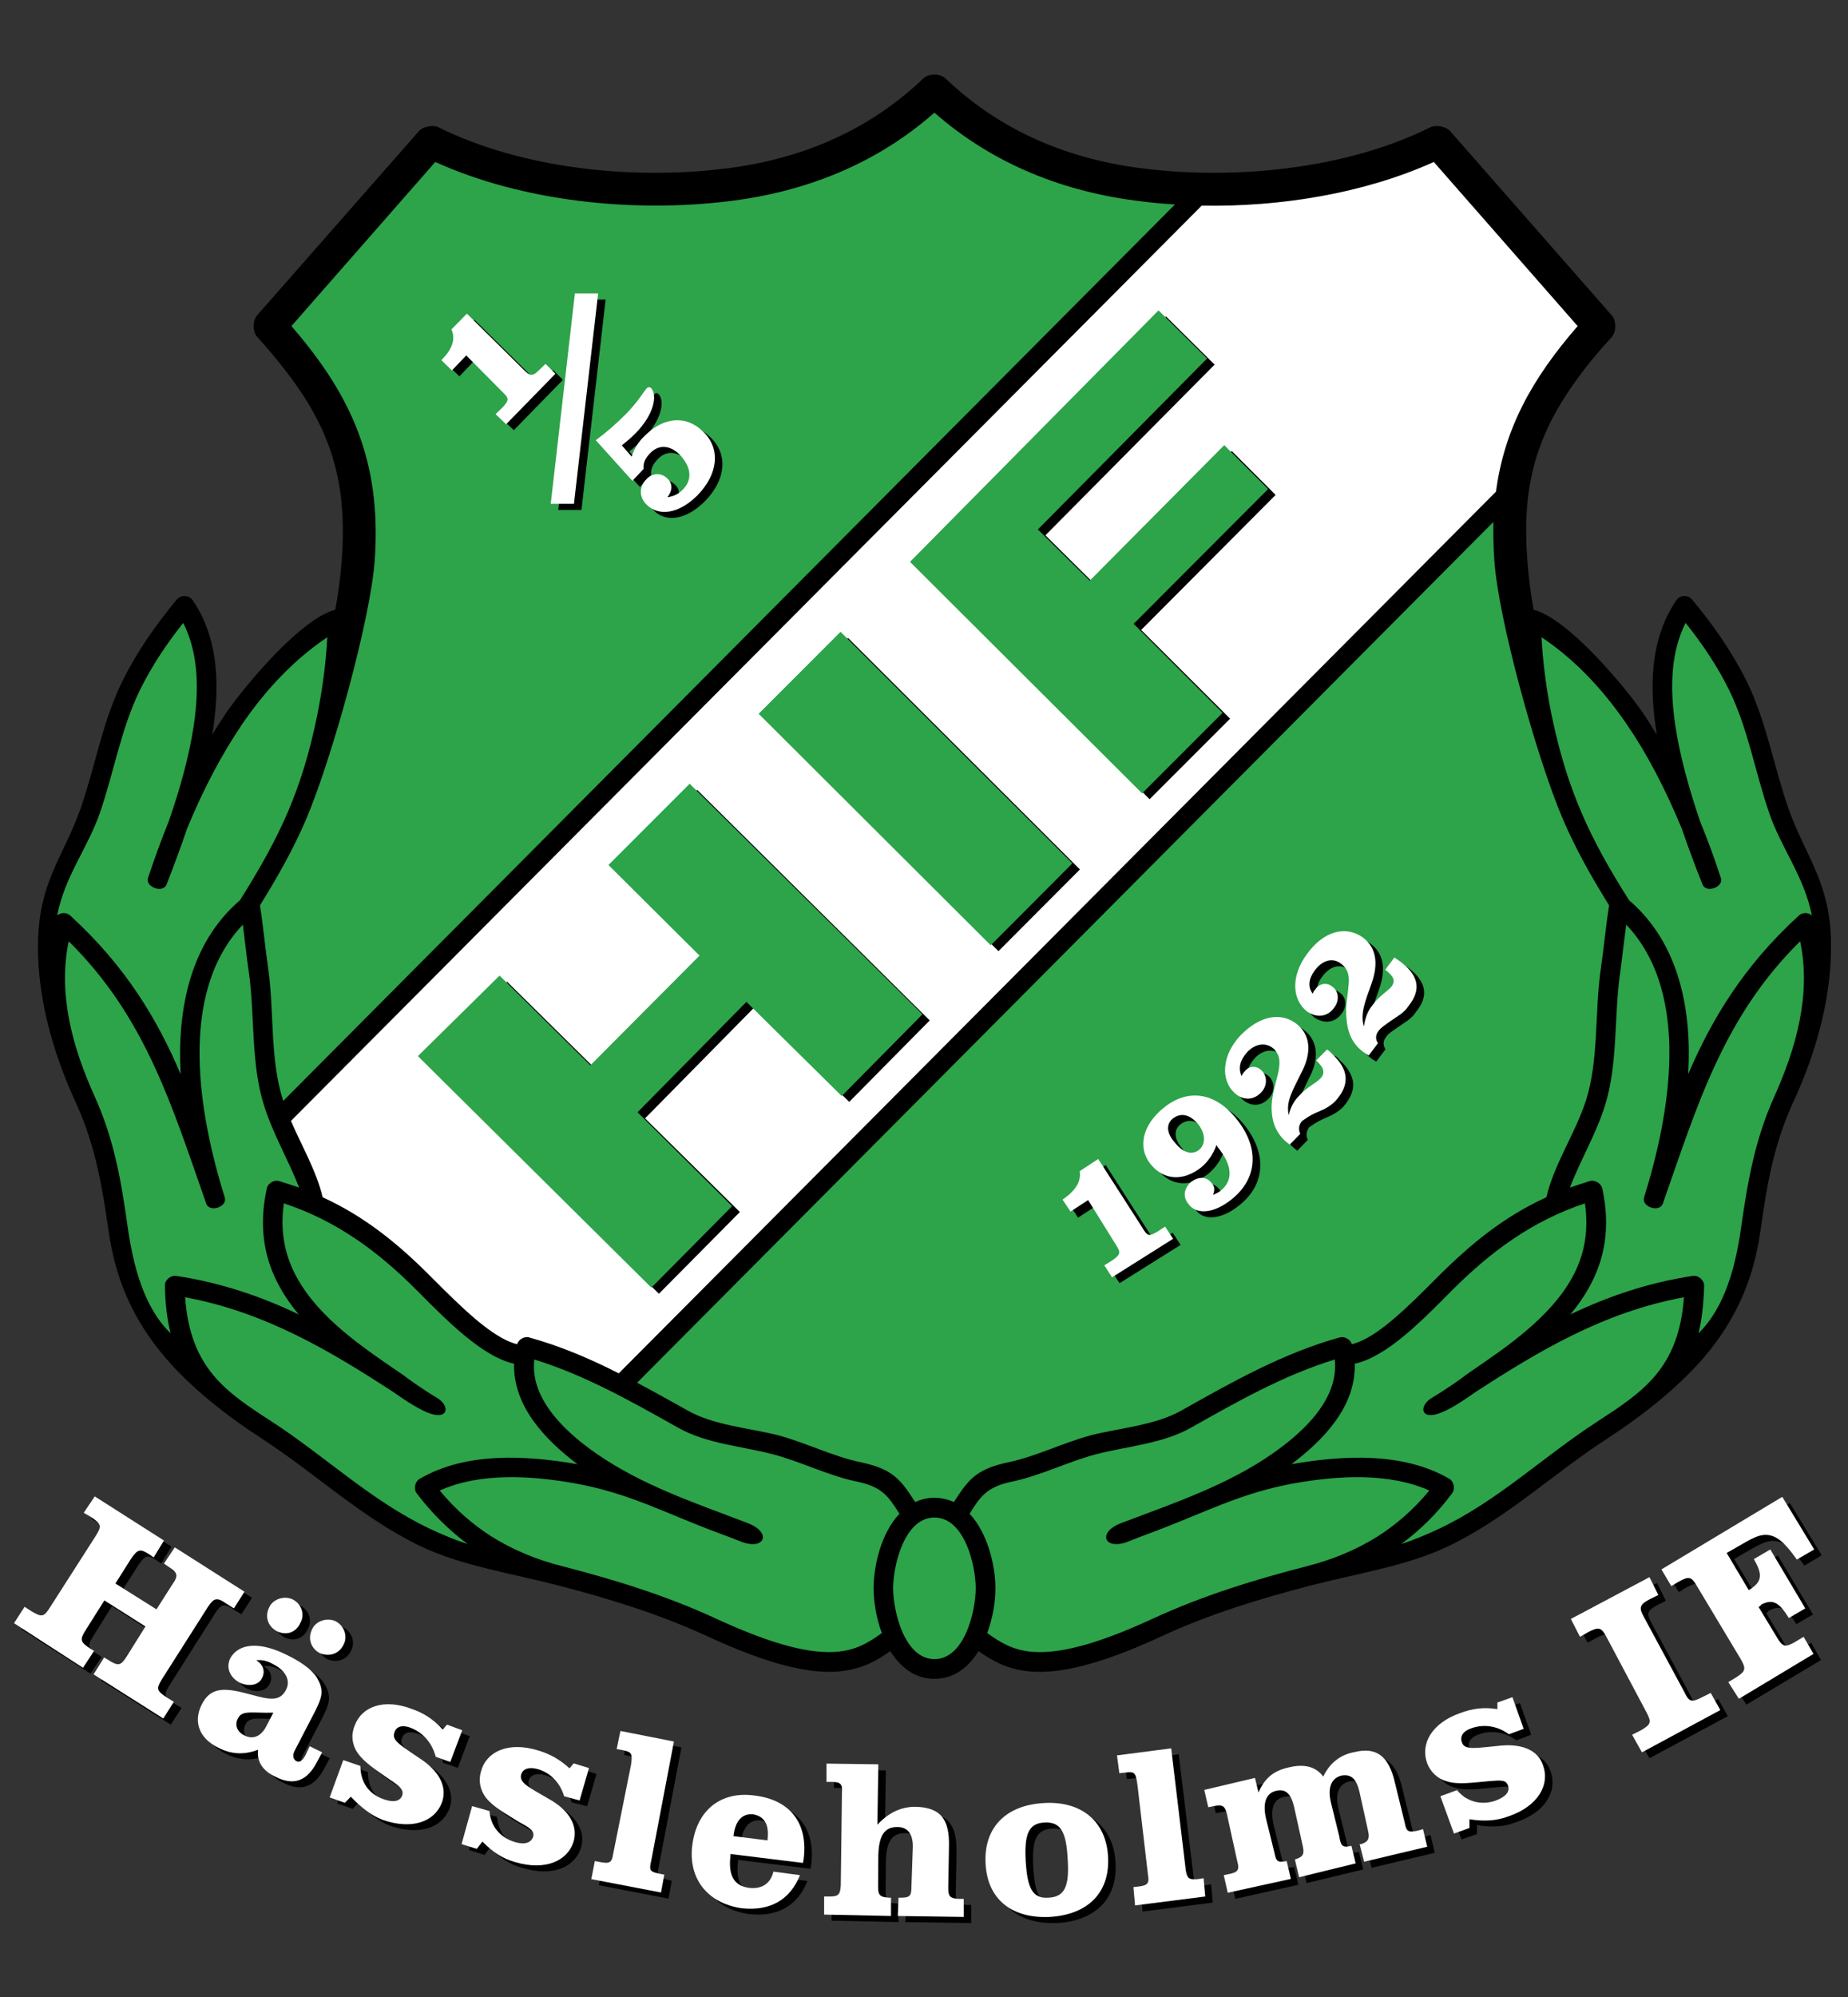
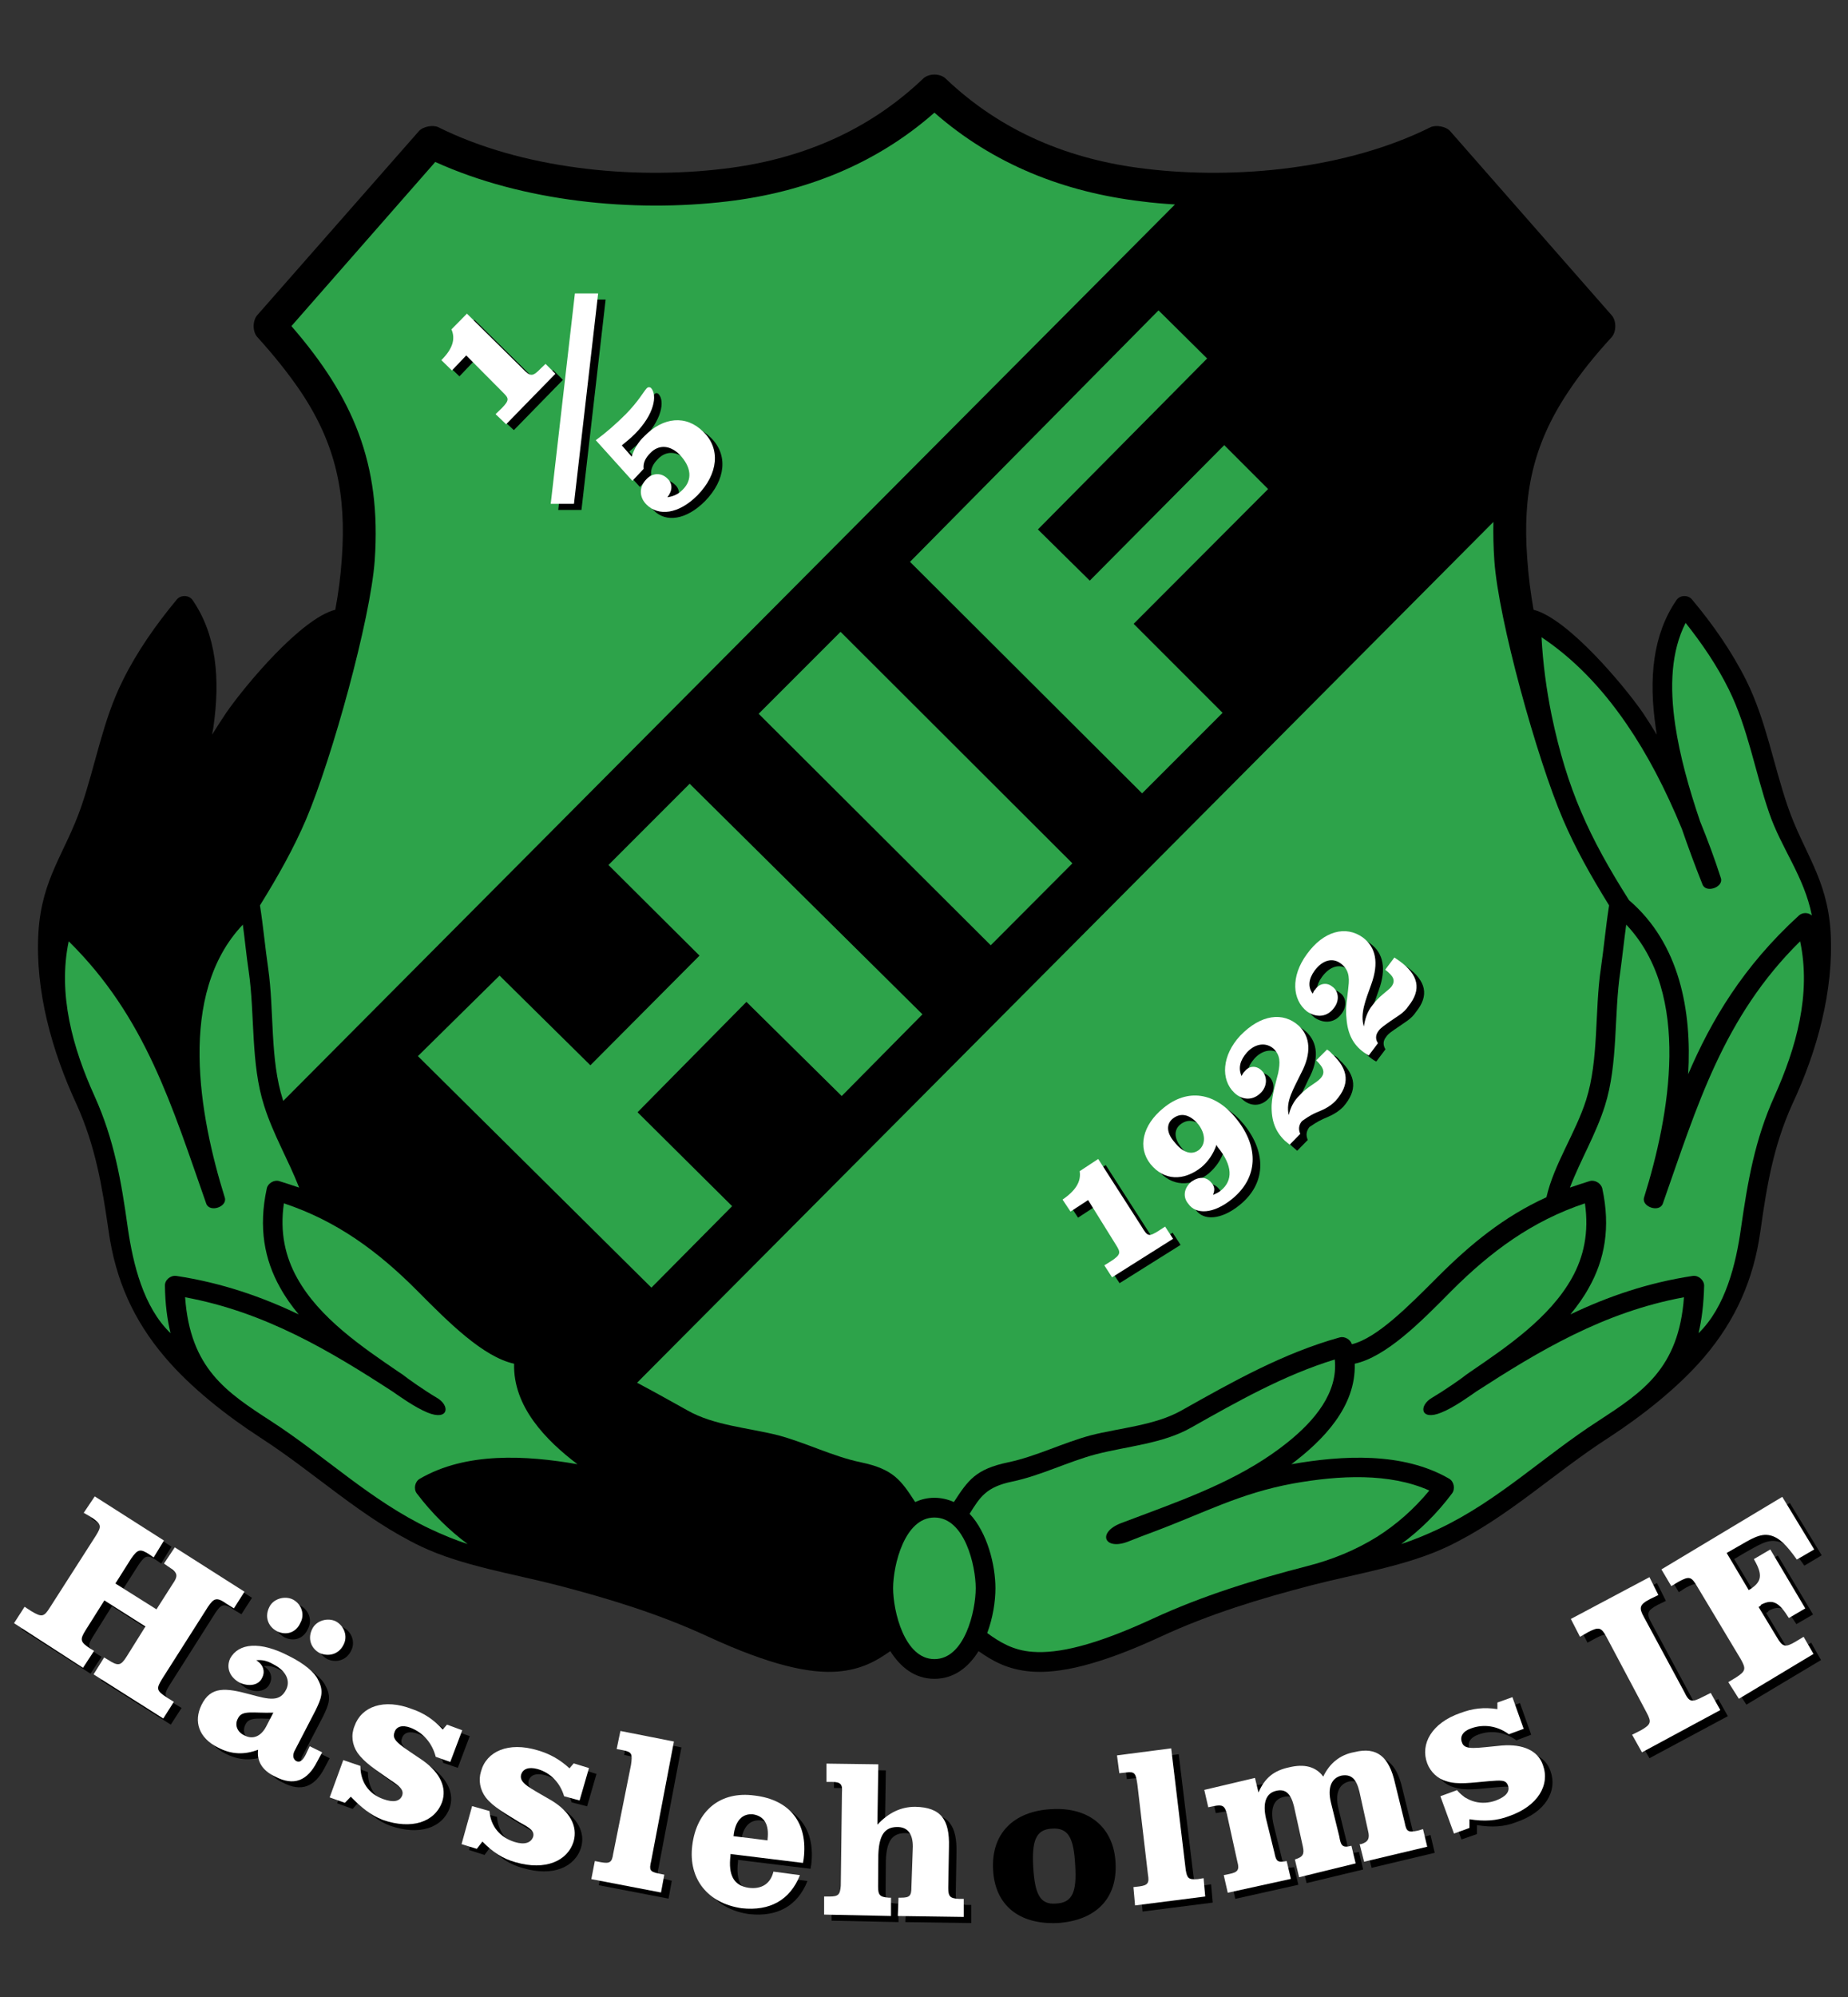
<svg xmlns="http://www.w3.org/2000/svg" version="1.1" id="Layer_1" x="0px" y="0px" width="500px" height="540px" viewBox="0 0 500 540" enable-background="new 0 0 500 540" xml:space="preserve">
  <rect x="0" y="0" width="500" height="540" fill="#333333" stroke="none" />
  <path d="M264.754,446.474c3.81,2.668,7.874,5.017,14.287,5.525c7.555,0.57,18.158-1.651,35.048-9.461  c13.143-6.096,26.922-10.285,40.89-13.906c12.063-3.11,25.651-5.206,36.637-10.411c16.254-7.748,28.697-19.875,43.619-29.462  c8.953-5.841,18.795-13.524,25.843-21.778c8.444-9.905,13.396-20.891,15.237-34.159c1.715-12.191,3.493-22.921,8.637-34.288  c6.603-14.096,11.238-30.54,10.349-46.414c-0.889-14.667-7.303-21.524-11.619-34.096c-3.873-11.302-5.841-23.175-11.175-33.969  c-3.937-7.873-9.079-15.238-14.73-21.968c-1.08-1.27-3.238-1.207-4.19,0.19c-6.412,9.333-7.557,21.207-5.588,34.604  c0.063,0.571,0.19,1.143,0.255,1.778c-1.207-2.031-2.477-4-3.747-5.905c-5.144-7.429-20.318-25.524-29.588-27.874  c-0.762-4.381-1.396-9.143-1.715-13.969c-1.27-17.207,1.524-30.604,11.049-44.89c3.364-5.08,7.364-10.032,11.81-14.858  c1.271-1.46,1.333-4.381,0-5.905l-43.685-49.779c-1.08-1.27-3.81-1.777-5.333-1.079c-22.54,11.238-52.318,14.223-77.082,11.238  c-20.57-2.413-39.048-10.032-54.096-24.381c-1.523-1.46-4.572-1.46-6.096,0c-15.048,14.349-33.525,21.968-54.033,24.381  c-24.763,2.984-54.541,0-77.145-11.238c-1.46-0.698-4.19-0.191-5.27,1.079L69.574,85.258c-1.27,1.524-1.27,4.445,0.063,5.905  c4.381,4.826,8.381,9.778,11.81,14.858c9.524,14.286,12.254,27.683,11.048,44.89c-0.318,4.826-0.952,9.588-1.778,13.969  c-9.27,2.35-24.381,20.445-29.524,27.874c-1.27,1.905-2.541,3.874-3.81,5.905c0.127-0.635,0.191-1.207,0.318-1.778  c1.968-13.397,0.825-25.271-5.588-34.604c-0.952-1.397-3.175-1.46-4.254-0.19c-5.587,6.73-10.794,14.096-14.667,21.968  c-5.397,10.794-7.302,22.667-11.175,33.969c-4.318,12.572-10.73,19.429-11.62,34.096c-0.952,15.874,3.747,32.318,10.286,46.414  c5.143,11.367,6.921,22.097,8.698,34.288c1.842,13.269,6.794,24.254,15.239,34.159c6.984,8.254,16.826,15.938,25.841,21.778  c14.857,9.587,27.366,21.714,43.557,29.462c11.048,5.205,24.636,7.301,36.7,10.411c13.969,3.621,27.683,7.811,40.827,13.906  c16.953,7.81,27.556,10.031,35.049,9.461c6.413-0.509,10.54-2.857,14.286-5.525c2.73,4.318,6.604,7.492,11.937,7.492  C258.151,453.966,262.088,450.792,264.754,446.474z" />
  <path fill="#2DA34A" d="M76.622,297.709c0-0.128-0.063-0.191-0.063-0.255c-3.556-10.984-2.35-24.127-4-35.619  c-0.826-5.651-1.333-11.366-2.222-17.017c5.079-8.19,9.143-15.493,12.445-23.175c7.047-16.572,17.46-54.161,18.604-70.097  c1.841-26.223-5.905-44.192-22.541-63.367l38.922-44.382c23.683,10.73,53.398,13.715,78.986,10.667  c20.953-2.476,40.191-10.032,56.065-24c15.938,13.969,35.112,21.524,56.128,24c2.921,0.38,5.905,0.635,8.953,0.825L76.622,297.709z" />
-   <path fill="#FFFFFF" d="M167.418,371.361c-7.746-3.937-15.747-7.365-24.254-9.715c-1.271-0.381-2.921,0.572-3.238,1.842  c-6.794-1.651-15.365-10.287-23.239-18.159c-8.825-8.89-17.904-16.317-29.397-21.588c-1.651-7.049-5.587-13.715-8.572-20.637  L325.137,55.607c21.334,0.38,43.938-3.302,62.796-11.81l38.921,44.382c-12.444,14.286-19.873,27.938-22.096,44.763L167.418,371.361z  " />
  <path fill="#2DA34A" d="M422.917,221.643c3.302,7.683,7.366,14.985,12.444,23.175c-0.888,5.65-1.396,11.365-2.221,17.017  c-1.715,11.492-0.509,24.635-4.001,35.619c-2.857,8.953-8.698,17.334-10.731,26.287c-11.556,5.271-20.571,12.698-29.461,21.588  c-7.873,7.872-16.381,16.508-23.175,18.159c-0.38-1.27-1.969-2.223-3.302-1.842c-15.302,4.254-29.017,12.001-42.794,19.747  c-7.175,4.063-16.636,4.698-24.573,6.73c-7.556,2.031-14.794,5.714-22.35,7.301c-8.825,1.842-10.857,4.89-14.666,10.731  c-1.588-0.699-3.365-1.144-5.271-1.144c-1.969,0-3.619,0.444-5.207,1.144c-3.809-5.842-5.841-8.89-14.667-10.731  c-7.62-1.587-14.794-5.27-22.35-7.301c-8-2.032-17.461-2.667-24.572-6.73c-4.572-2.54-9.08-5.08-13.651-7.492l231.688-232.769  c-0.063,3.365,0,6.794,0.255,10.413C405.393,167.482,415.807,205.071,422.917,221.643z" />
  <path d="M5.827,440.569l18.667,12l2.984-4.571l-0.953-0.571c-2.856-1.777-2.92-2.412-1.333-4.952l5.079-8.128l11.112,7.112  l-5.08,8.064c-1.587,2.538-2.222,2.793-5.143,0.888l-0.952-0.571l-2.857,4.571l18.857,11.938l2.92-4.509l-1.904-1.143  c-2.921-1.904-2.921-2.477-1.397-4.953l12.445-19.619c1.587-2.35,2.349-2.73,5.016-0.826l2.032,1.207l2.857-4.445L49.32,419.998  l-2.921,4.443l1.08,0.698c2.667,1.778,2.92,2.478,1.143,5.017l-4.254,6.603l-11.111-6.983l4.253-6.667  c1.778-2.604,2.414-2.794,5.017-1.079l1.079,0.762l2.794-4.57l-18.731-11.938l-2.984,4.381l2.095,1.271  c2.794,1.904,2.731,2.413,1.207,4.952l-12.444,19.366c-1.524,2.54-2.159,2.793-5.017,1.079l-1.841-1.271L5.827,440.569z" />
  <path d="M76.939,442.728c2.54,1.271,5.206,0.381,6.349-2.222c1.271-2.222,0.381-5.079-2.032-6.349c-2.222-1.144-5.27-0.19-6.35,2.03  C73.575,438.729,74.526,441.395,76.939,442.728z" />
  <path d="M84.749,476.063c-0.825,1.587-1.587,2.222-2.604,1.777c-0.889-0.635-1.079-1.65-0.19-3.237l5.46-10.477  c1.461-3.049,2.413-5.08,0.636-8.318c-0.889-1.905-3.683-4.317-7.81-6.35c-7.937-4.189-13.651-3.492-15.937,0.635  c-1.143,2.477-0.127,5.08,2.54,6.541c2.603,1.206,5.206,0.635,6.095-1.271c0.953-1.777,0.317-3.683-1.587-4.825  c1.587-0.19,2.984,0.19,4.635,1.143c3.492,1.715,4.635,4.382,3.492,6.794c-1.714,3.429-4.507,2.794-9.841,1.271  c-6.54-1.715-10.604-2.159-13.08,2.857c-2.222,4.571-0.698,8.952,4.381,11.556c3.683,1.904,7.238,2.031,10.921,0.634  c-0.38,3.048,1.08,5.525,4.572,7.175c5.08,2.73,8.762,1.208,11.429-3.999l1.333-2.541l-3.365-1.65L84.749,476.063L84.749,476.063z   M74.082,468.507c-1.524,2.793-3.746,3.556-5.905,2.412c-1.968-0.888-2.667-2.857-1.778-4.57c1.08-2.413,4.127-1.397,9.588-1.588  L74.082,468.507z" />
  <path d="M92.876,440.062c-2.222-1.143-5.27-0.19-6.349,2.033c-1.333,2.538-0.381,5.205,2.032,6.538  c2.35,1.079,5.143,0.382,6.413-2.222C96.178,444.188,95.29,441.331,92.876,440.062z" />
  <path d="M95.416,489.143l1.523-1.715c2.794,2.857,5.271,5.017,8.699,6.286c7.747,2.666,13.969,0.636,16-4.763  c1.333-3.872-0.444-7.873-5.016-11.175c-5.714-3.936-8.762-5.46-7.874-7.682c0.445-1.652,2.16-2.097,4.318-1.271  c3.556,1.271,5.905,4.127,6.857,7.873l3.937,1.334l3.238-8.572l-4.127-1.461l-1.143,1.271c-2.35-2.668-5.079-4.382-8.254-5.525  c-7.683-2.92-13.778-0.635-15.62,4.635c-1.017,2.477-0.635,5.081,0.762,7.176c1.905,2.666,4.953,4.635,8.762,7.301  c2.73,1.716,3.873,2.731,3.429,4.317c-0.699,1.589-2.414,1.97-5.207,0.953c-3.937-1.396-6.159-4.635-6.159-8.952l-4.635-1.588  l-3.683,10.032L95.416,489.143z" />
  <path d="M131.1,501.586l1.46-1.967c2.858,2.856,5.524,4.635,8.953,5.522c8.063,2.414,14.159-0.253,15.747-5.713  c1.079-3.938-0.953-7.811-5.905-10.858c-5.904-3.491-8.953-4.698-8.318-7.111c0.508-1.46,1.969-2.095,4.381-1.46  c3.493,0.89,6.159,3.683,7.238,7.366l4.191,1.078l2.54-8.762l-4.127-1.27l-1.08,1.397c-2.793-2.478-5.46-3.938-8.762-4.891  c-7.874-2.412-13.778,0.255-15.238,5.715c-0.762,2.413-0.254,4.953,1.27,6.984c1.969,2.604,5.27,4.382,9.143,6.731  c2.858,1.586,4.127,2.412,3.683,3.999c-0.571,1.588-2.286,2.223-4.953,1.396c-4-1.205-6.54-4.254-6.857-8.444l-4.698-1.27  l-2.857,10.223L131.1,501.586z" />
  <path d="M184.371,472.507l-14.477-2.857l-1.015,4.89l1.778,0.38c2.349,0.444,2.539,0.952,2.095,3.938l-4.826,24.063  c-0.317,2.222-0.889,2.73-3.301,2.222l-1.651-0.253l-0.952,4.89l18.857,3.619l0.889-4.827l-1.524-0.38  c-2.414-0.444-2.604-0.889-2.032-3.302L184.371,472.507z" />
  <path d="M211.292,507.746c-0.762,3.238-3.111,4.762-6.667,4.317c-4.063-0.572-5.587-3.43-4.953-8.636v-0.508l19.62,2.413  l0.191-1.079c1.206-9.588-3.683-15.938-13.271-17.081c-9.206-1.269-15.746,4.001-16.889,13.589  c-1.08,8.889,4.19,15.557,13.397,16.826c7.62,0.824,13.08-2.223,15.747-8.954L211.292,507.746L211.292,507.746z M200.499,498.158  c0.444-4.317,2.476-6.158,5.27-5.905c3.11,0.444,4.444,2.794,3.936,6.731v0.253L200.499,498.158z" />
  <path d="M225.007,519.365l18.096,0.381v-5.016h-0.635c-2.413-0.19-2.857-0.635-2.857-3.048l0.063-8.571  c0.19-5.144,1.651-7.429,5.207-7.429c2.667,0,4.126,1.714,4.126,5.206l-0.38,10.984c0,2.412-0.445,2.857-2.857,2.857h-0.635  l-0.191,5.016l17.842,0.255v-4.89h-1.334c-2.35-0.19-2.856-0.635-2.856-2.921l0.189-11.175c0.191-7.302-2.095-10.73-9.206-10.794  c-3.81,0-7.111,1.587-10.159,4.825l0.253-16.317l-14.032-0.19v4.952h1.524c2.349,0,2.856,0.635,2.667,2.857l-0.317,25.143  c-0.127,2.413-0.635,2.985-2.984,2.985h-1.524V519.365z" />
  <path d="M268.69,505.523c0.445,9.588,6.984,14.922,17.398,14.478c10.349-0.636,16.254-6.604,15.745-16.191  c-0.444-9.651-7.175-15.239-17.397-14.604C274.088,489.777,268.183,495.936,268.69,505.523L268.69,505.523z M279.549,504.889  c-0.382-6.984,0.634-10.223,5.079-10.413c4.571-0.317,5.904,2.73,6.285,9.968c0.445,7.048-0.698,10.097-5.206,10.287  C281.326,515.111,279.992,512.063,279.549,504.889z" />
  <path d="M318.915,474.348l-14.668,1.969l0.635,4.762l1.778-0.189c2.413-0.255,2.667,0.189,3.111,3.237l2.857,24.444  c0.38,2.223,0,2.857-2.286,3.112l-1.651,0.19l0.444,5.017l18.985-2.413l-0.444-4.953l-1.588,0.255  c-2.539,0.189-2.857-0.255-3.175-2.477L318.915,474.348z" />
  <path d="M334.216,513.461l17.08-3.811l-1.144-4.762c-2.539,0.444-2.857,0-3.301-2.223l-2.285-9.333c-0.953-4.19,0-6.794,2.729-7.429  c2.604-0.636,4.001,0.825,4.826,4.127l2.413,10.857c0.444,2.031,0.063,2.921-2.158,3.555l1.142,4.763l15.303-3.683l-1.143-4.762  c-2.478,0.635-2.857,0-3.302-2.604l-2.223-9.016c-1.016-4.19,0.127-6.731,2.857-7.429c2.604-0.444,4,0.953,4.824,4.381l2.35,10.667  c0.508,2.03,0,2.983-1.903,3.492H369.9l1.206,4.825l17.079-4.063l-1.143-4.825l-1.27,0.381c-2.794,0.635-3.239,0.316-3.684-2.096  l-2.602-10.604c-1.589-7.175-4.89-9.968-10.985-8.509c-3.938,0.763-6.731,3.049-8.444,6.668c-2.032-2.667-5.08-3.492-9.207-2.477  c-4.19,0.889-6.604,2.856-8.317,6.794l-0.952-3.938l-13.716,3.176l1.08,4.698l1.524-0.254c2.285-0.444,2.92-0.191,3.492,2.031  l2.856,13.017c0.636,2.223,0.064,2.856-2.158,3.303l-1.524,0.252L334.216,513.461z" />
  <path d="M399.615,495.936v-2.413c3.937,0.636,7.365,0.509,10.667-0.825c7.873-2.666,11.175-8.381,9.206-13.841  c-1.333-3.874-5.333-5.715-11.11-5.207c-6.858,0.636-10.097,1.333-10.795-0.824c-0.636-1.589,0.254-3.05,2.476-3.811  c3.493-1.27,7.175-0.636,10.224,1.587l3.999-1.523l-3.046-8.572l-4.065,1.524v1.714c-3.683-0.508-6.729-0.189-10.031,1.144  c-7.684,2.667-10.921,8.254-8.953,13.524c0.89,2.412,2.857,4.255,5.207,4.889c3.047,1.016,6.857,0.381,11.365,0  c3.302-0.254,4.699-0.445,5.27,1.144c0.636,1.65-0.57,2.983-3.238,3.999c-3.81,1.396-7.809,0.508-10.539-2.73l-4.509,1.652  l3.683,10.031L399.615,495.936z" />
  <path d="M446.282,475.427l21.207-11.364l-2.603-4.635l-2.096,1.078c-3.111,1.588-3.747,1.397-5.079-1.396l-10.858-20.19  c-1.459-2.604-1.206-3.429,1.651-4.952l2.223-1.08l-2.413-4.825l-21.27,11.302l2.476,4.825l2.223-1.206  c2.92-1.523,3.555-1.27,4.952,1.334l10.857,20.444c1.397,2.54,1.27,3.174-1.588,4.762l-2.349,1.206L446.282,475.427z" />
  <path d="M472.506,460.95l20.19-12.063l-2.666-4.698l-2.223,1.333c-2.794,1.651-3.492,1.396-5.016-1.142l-4.952-8.255  c0.189-0.064,0.571-0.19,0.698-0.571c3.175-1.716,4.888-0.572,7.492,3.619l4.509-2.604l-9.525-15.937l-4.443,2.539l0.126,0.318  c2.286,3.936,2.095,5.905-1.206,7.936l-0.317,0.127l-5.969-9.969l2.667-1.586c3.873-2.159,6.349-3.874,9.079-3.175  c2.54,0.508,4.636,2.794,7.239,6.539l4.698-2.793l-8.636-14.16l-32.7,19.557l2.668,4.572l1.904-1.207  c2.984-1.587,3.619-1.333,5.079,1.207l11.81,19.746c1.461,2.54,1.397,3.174-1.27,4.952l-2.095,1.271L472.506,460.95z" />
  <path d="M302.914,346.979l16.507-10.35l-2.157-3.302l-1.588,1.017c-2.856,1.841-3.11,1.651-4.762-1.017l-11.746-18.285l-5.016,3.302  c0.507,2.729-1.017,5.205-4.636,7.618l2.16,3.302l4.761-3.11l7.619,12.254c1.144,1.778,1.333,2.477-1.396,4.254l-1.842,1.143  L302.914,346.979z" />
  <path d="M331.169,311.232l0.253,0.445c4.19,5.143,4.254,9.143,0.891,11.872c-0.509,0.509-1.335,0.891-2.097,1.144  c0.571-1.27,0.444-2.223-0.381-3.174c-1.333-1.715-3.365-1.778-5.396-0.382c-2.16,1.777-2.412,4.254-0.889,6.032  c2.031,2.92,6.793,2.793,11.873-1.333c6.983-5.651,7.429-13.97,1.143-21.779c-5.778-7.048-13.207-8.19-19.746-2.794  c-5.715,4.572-7.048,10.73-3.493,15.176c3.619,4.381,8.889,4.698,13.779,0.825C329.01,315.551,330.343,313.708,331.169,311.232  L331.169,311.232z M319.358,304.058c2.159-1.714,4.635-1.142,6.921,1.588c1.969,2.666,1.969,5.396,0.19,6.92  c-2.031,1.589-4.443,0.763-6.73-2.157C317.58,307.931,317.58,305.454,319.358,304.058z" />
  <path d="M350.979,311.169l2.856-2.921c-0.571-1.333-0.381-2.412,0.445-3.491c0.889-0.572,1.968-1.397,3.809-2.223  c1.778-0.762,3.556-1.461,5.333-3.238c3.874-4.444,3.619-8.381-1.016-12.699c-0.317-0.381-0.762-0.889-1.334-1.144l-2.921,2.923  c2.16,2.094,2.477,3.364,1.144,4.888c-1.144,1.207-3.618,2.286-5.651,4.509c-1.523,1.523-2.477,3.301-2.921,5.396  c-0.888-3.746,1.335-6.984,3.366-11.429c2.857-5.334,2.477-9.779-0.635-12.699c-4.254-3.873-10.286-3.111-15.873,2.604  c-4.953,5.397-5.333,11.938-1.588,15.492c2.286,2.159,5.207,2.159,7.365-0.19c1.588-1.778,1.588-4.316,0-5.842  c-1.334-1.333-3.302-1.333-4.508,0.192c-0.382,0.253-0.699,0.824-0.89,1.333c-0.889-2.16-0.443-4.254,1.461-6.414  c2.35-2.54,5.27-2.73,7.238-0.952c1.778,1.778,1.778,3.556,1.206,6.477c-0.635,2.667-1.587,5.588-1.778,8.698  c-0.063,4.255,1.017,7.176,3.557,9.588C350.217,310.534,350.534,310.788,350.979,311.169z" />
  <path d="M372.376,287.042l2.477-3.302c-0.698-1.144-0.698-2.285,0.189-3.365c0.572-0.89,1.777-1.651,3.366-2.73  c1.461-1.08,3.428-2.032,4.698-4c3.618-4.445,2.794-8.381-2.413-12.191c-0.508-0.254-0.953-0.634-1.396-0.952l-2.478,3.302  c2.287,1.841,2.921,3.048,1.589,4.762c-1.017,1.079-3.303,2.349-5.08,4.889c-1.333,1.714-1.968,3.619-2.285,5.778  c-1.079-3.62,0.508-7.176,2.031-11.556c2.031-5.651,1.271-9.905-2.286-12.508c-4.635-3.429-10.666-1.778-15.174,4.507  c-4.446,6.032-3.938,12.381,0.063,15.493c2.667,1.778,5.588,1.396,7.365-1.143c1.522-1.969,1.143-4.571-0.636-5.651  c-1.397-1.143-3.428-0.889-4.508,0.825c-0.381,0.254-0.508,0.635-0.698,1.08c-1.334-1.714-1.143-3.937,0.507-6.159  c2.16-2.921,4.891-3.619,7.049-1.968c2.096,1.461,2.477,3.492,2.096,6.413c-0.191,2.349-0.89,5.46-0.509,8.508  c0.317,4.126,1.777,7.048,4.699,9.143C371.551,286.597,371.932,286.851,372.376,287.042z" />
  <path d="M173.133,131.672l3.047-3.238c-0.19-1.587,0.508-2.984,1.778-4.254c2.223-2.413,5.27-2.223,7.874,0.254  c3.301,3.429,3.619,6.984,0.889,9.651c-1.08,1.079-2.413,1.777-4.127,2.031c1.46-1.841,1.46-3.809,0-5.08  c-1.588-1.587-4-1.587-5.651,0.191c-2.032,2.032-2.032,4.826,0,6.857c3.239,3.238,8.699,2.54,13.778-2.54  c5.715-5.841,6.286-12.636,1.587-17.207c-4.635-4.636-10.857-3.937-15.937,1.206c-1.65,1.587-2.793,3.556-3.428,5.587l-2.667-3.048  c1.397-1.143,2.477-2.095,3.492-3.111c5.271-5.271,6.223-10.541,4.381-12.445c-0.381-0.317-0.825-0.317-1.207,0.19  c-0.762,0.825-2.222,3.492-5.587,6.921c-2.54,2.477-5.27,4.889-8.127,7.048L173.133,131.672z" />
  <path d="M139.037,116.307l13.27-13.587l-2.667-2.667l-1.27,1.207c-2.222,2.285-2.794,2.285-4.826,0.19L128.37,86.465l-4.191,4.253  c1.143,2.54,0.317,5.27-2.73,8.318l2.858,2.73l3.873-4.064l9.905,10.032c1.587,1.524,1.968,2.032-0.254,4.254l-1.713,1.651  L139.037,116.307z" />
  <polygon points="163.862,81.004 157.577,81.004 151.037,137.895 157.323,137.895 " />
-   <polygon points="207.292,194.658 270.151,257.2 292.184,235.104 229.451,172.499 " />
  <polygon points="115.099,287.231 178.276,349.837 200.181,327.74 174.53,302.407 203.991,272.502 229.769,297.962 251.548,275.93   188.625,213.579 166.72,235.548 191.292,260.056 161.767,289.708 137.195,265.454 " />
  <polygon points="248.246,153.577 315.486,85.576 328.628,98.592 282.85,144.752 296.882,158.657 333.264,121.958 345.137,133.831   308.755,170.34 332.818,194.341 311.041,216.119 " />
  <path fill="#FFFFFF" d="M3.795,438.919l18.667,12.063l2.984-4.571l-0.953-0.572c-2.857-1.841-2.92-2.476-1.333-5.017l5.079-8.063  l11.112,7.048l-5.08,8.127c-1.587,2.477-2.222,2.729-5.143,0.825l-0.953-0.571l-2.857,4.572l18.858,11.937l2.857-4.508l-1.841-1.144  c-2.921-1.904-2.921-2.412-1.397-4.952l12.445-19.556c1.587-2.35,2.349-2.794,5.016-0.889l2.032,1.269l2.857-4.507L47.288,418.41  l-2.921,4.381l1.079,0.762c2.667,1.716,2.921,2.413,1.144,4.953l-4.254,6.667l-11.112-6.984l4.254-6.73  c1.778-2.54,2.413-2.794,5.016-1.08l1.079,0.763l2.794-4.572l-18.731-11.937l-2.984,4.444l2.095,1.207  c2.794,1.905,2.73,2.476,1.207,4.951l-12.445,19.431c-1.587,2.539-2.159,2.73-5.016,1.015l-1.841-1.205L3.795,438.919z" />
  <path fill="#FFFFFF" d="M74.907,441.078c2.54,1.269,5.207,0.381,6.35-2.224c1.271-2.223,0.382-5.079-2.032-6.35  c-2.222-1.079-5.27-0.189-6.349,2.033C71.542,437.141,72.495,439.808,74.907,441.078z" />
  <path fill="#FFFFFF" d="M82.717,474.476c-0.826,1.587-1.587,2.222-2.603,1.714c-0.889-0.635-1.079-1.65-0.19-3.175l5.46-10.54  c1.461-3.047,2.413-5.079,0.635-8.316c-0.889-1.906-3.683-4.318-7.81-6.35c-7.937-4.129-13.651-3.492-15.937,0.635  c-1.143,2.539-0.127,5.078,2.54,6.539c2.603,1.207,5.206,0.698,6.095-1.27c0.952-1.777,0.253-3.683-1.587-4.762  c1.587-0.191,2.984,0.127,4.635,1.079c3.492,1.777,4.635,4.444,3.492,6.793c-1.714,3.43-4.508,2.794-9.841,1.333  c-6.54-1.777-10.603-2.221-13.08,2.857c-2.223,4.509-0.698,8.954,4.381,11.493c3.683,1.969,7.238,2.032,10.921,0.635  c-0.381,3.048,1.079,5.588,4.571,7.238c5.079,2.667,8.762,1.207,11.429-4.063l1.333-2.476l-3.365-1.651L82.717,474.476  L82.717,474.476z M71.987,466.92c-1.46,2.729-3.682,3.492-5.841,2.35c-1.968-0.891-2.73-2.857-1.778-4.572  c1.08-2.412,4.127-1.397,9.587-1.588L71.987,466.92z" />
  <path fill="#FFFFFF" d="M90.845,438.41c-2.222-1.079-5.27-0.189-6.35,2.032c-1.333,2.603-0.381,5.271,1.968,6.539  c2.413,1.08,5.207,0.382,6.477-2.222C94.146,442.538,93.194,439.682,90.845,438.41z" />
  <path fill="#FFFFFF" d="M93.321,487.491l1.587-1.65c2.794,2.857,5.271,4.952,8.698,6.285c7.747,2.668,13.969,0.635,16.001-4.824  c1.333-3.874-0.445-7.811-5.08-11.176c-5.714-3.937-8.699-5.397-7.81-7.619c0.444-1.651,2.095-2.158,4.317-1.333  c3.492,1.333,5.905,4.19,6.857,7.873l3.937,1.396l3.238-8.571l-4.126-1.523l-1.143,1.333c-2.413-2.667-5.08-4.445-8.254-5.524  c-7.683-2.984-13.778-0.698-15.619,4.571c-1.016,2.476-0.635,5.08,0.762,7.176c1.905,2.729,4.953,4.635,8.763,7.301  c2.729,1.778,3.873,2.794,3.365,4.318c-0.635,1.586-2.35,1.968-5.143,0.952c-3.938-1.396-6.159-4.636-6.159-8.952l-4.636-1.588  l-3.682,10.095L93.321,487.491z" />
  <path fill="#FFFFFF" d="M129.004,499.937l1.524-1.969c2.857,2.921,5.523,4.635,8.953,5.588c8.063,2.35,14.159-0.317,15.746-5.715  c1.08-4-0.952-7.874-5.904-10.921c-5.905-3.492-8.953-4.698-8.318-7.11c0.508-1.462,1.969-2.097,4.381-1.462  c3.493,0.953,6.16,3.684,7.238,7.365l4.191,1.145l2.54-8.763l-4.127-1.271l-1.143,1.334c-2.73-2.476-5.397-3.937-8.699-4.89  c-7.873-2.35-13.778,0.317-15.238,5.714c-0.762,2.413-0.254,5.017,1.27,7.048c1.968,2.54,5.27,4.318,9.144,6.73  c2.857,1.525,4.126,2.35,3.683,3.938c-0.572,1.587-2.286,2.223-4.953,1.396c-4-1.207-6.54-4.254-6.857-8.38l-4.698-1.334  l-2.857,10.285L129.004,499.937z" />
  <path fill="#FFFFFF" d="M182.339,470.919l-14.477-2.857l-1.016,4.89l1.714,0.317c2.413,0.508,2.603,0.953,2.159,3.999l-4.825,24.066  c-0.318,2.222-0.889,2.665-3.302,2.222l-1.651-0.317l-0.952,4.889l18.858,3.619l0.889-4.826l-1.587-0.316  c-2.349-0.509-2.54-0.953-1.968-3.365L182.339,470.919z" />
  <path fill="#FFFFFF" d="M209.261,506.095c-0.762,3.238-3.175,4.825-6.667,4.382c-4.063-0.571-5.587-3.429-4.952-8.698v-0.444  l19.619,2.411l0.191-1.143c1.207-9.587-3.683-15.937-13.27-17.079c-9.207-1.271-15.747,4-16.89,13.587  c-1.079,8.952,4.191,15.556,13.397,16.889c7.62,0.827,13.08-2.222,15.747-8.951L209.261,506.095L209.261,506.095z M198.467,496.508  c0.444-4.318,2.476-6.159,5.27-5.905c3.111,0.509,4.381,2.794,3.937,6.729v0.318L198.467,496.508z" />
  <path fill="#FFFFFF" d="M222.975,517.715l18.096,0.381v-4.953h-0.635c-2.412-0.19-2.857-0.698-2.857-3.048l0.064-8.572  c0.19-5.206,1.65-7.491,5.143-7.491c2.73,0,4.191,1.777,4.191,5.27l-0.381,10.984c0,2.35-0.444,2.857-2.857,2.857h-0.635  l-0.191,4.953l17.842,0.253v-4.888h-1.333c-2.35-0.127-2.857-0.636-2.857-2.921l0.19-11.176c0.19-7.238-2.095-10.666-9.144-10.794  c-3.873,0-7.175,1.589-10.222,4.826l0.254-16.317l-14.033-0.191v4.952h1.524c2.349,0,2.857,0.698,2.667,2.857l-0.317,25.208  c-0.19,2.412-0.636,2.92-3.048,2.92h-1.46V517.715z" />
-   <path fill="#FFFFFF" d="M266.658,503.872c0.445,9.589,6.983,14.984,17.397,14.477c10.35-0.634,16.254-6.603,15.747-16.19  c-0.445-9.587-7.175-15.238-17.397-14.604C272.057,488.126,266.151,494.286,266.658,503.872L266.658,503.872z M277.516,503.238  c-0.381-6.985,0.636-10.223,5.08-10.414c4.572-0.253,5.905,2.794,6.287,9.969c0.443,7.112-0.699,10.159-5.207,10.35  C279.294,513.461,277.961,510.477,277.516,503.238z" />
  <path fill="#FFFFFF" d="M316.883,472.762l-14.667,1.904l0.635,4.825l1.777-0.19c2.413-0.318,2.667,0.19,3.11,3.237l2.857,24.382  c0.382,2.223,0,2.858-2.285,3.175l-1.65,0.19l0.444,4.953l18.984-2.413l-0.444-4.952l-1.588,0.254  c-2.539,0.19-2.857-0.254-3.238-2.477L316.883,472.762z" />
  <path fill="#FFFFFF" d="M332.184,511.809l17.081-3.746l-1.143-4.824c-2.54,0.507-2.857,0-3.303-2.223l-2.285-9.271  c-0.952-4.253,0-6.855,2.73-7.492c2.603-0.634,4,0.827,4.824,4.129l2.413,10.92c0.444,2.033,0.063,2.857-2.158,3.492l1.143,4.826  l15.303-3.747l-1.145-4.762c-2.476,0.635-2.856,0-3.301-2.603l-2.222-9.017c-1.017-4.127,0.127-6.73,2.857-7.366  c2.603-0.443,3.999,0.89,4.825,4.319l2.35,10.666c0.508,2.033,0,2.984-1.904,3.556h-0.382l1.206,4.762l17.08-4.063l-1.143-4.762  l-1.271,0.381c-2.793,0.635-3.237,0.254-3.683-2.159l-2.604-10.603c-1.587-7.175-4.889-9.969-10.983-8.445  c-3.937,0.699-6.73,3.048-8.445,6.604c-2.032-2.667-5.08-3.492-9.271-2.477c-4.127,0.89-6.539,2.857-8.254,6.794l-0.953-3.937  l-13.713,3.238l1.078,4.699l1.524-0.317c2.285-0.444,2.921-0.128,3.492,2.031l2.857,13.016c0.635,2.223,0.063,2.857-2.159,3.302  l-1.524,0.318L332.184,511.809z" />
  <path fill="#FFFFFF" d="M397.583,494.286v-2.35c3.937,0.635,7.365,0.443,10.667-0.825c7.873-2.73,11.175-8.444,9.205-13.844  c-1.332-3.872-5.332-5.713-11.11-5.27c-6.856,0.635-10.095,1.397-10.794-0.825c-0.635-1.587,0.255-3.047,2.477-3.81  c3.492-1.27,7.175-0.635,10.223,1.588l4.001-1.461l-3.049-8.571l-4.063,1.46v1.778c-3.683-0.571-6.73-0.19-10.096,1.079  c-7.618,2.668-10.857,8.318-8.889,13.588c0.889,2.35,2.856,4.19,5.205,4.826c3.05,1.017,6.858,0.381,11.367,0  c3.302-0.255,4.698-0.445,5.27,1.143c0.634,1.651-0.571,3.048-3.238,4.064c-3.81,1.396-7.873,0.444-10.541-2.794l-4.506,1.649  l3.682,10.096L397.583,494.286z" />
  <path fill="#FFFFFF" d="M444.251,473.841l21.206-11.43l-2.603-4.635l-2.158,1.08c-3.049,1.586-3.683,1.396-5.017-1.397  l-10.856-20.128c-1.461-2.603-1.271-3.429,1.65-4.952l2.222-1.079l-2.413-4.826l-21.27,11.302l2.477,4.826l2.222-1.271  c2.921-1.523,3.556-1.27,4.952,1.334l10.857,20.444c1.333,2.539,1.271,3.175-1.65,4.825l-2.285,1.144L444.251,473.841z" />
  <path fill="#FFFFFF" d="M470.475,459.363l20.19-12.127l-2.668-4.635l-2.222,1.334c-2.793,1.65-3.492,1.396-5.015-1.208l-4.954-8.189  c0.191-0.128,0.571-0.255,0.699-0.636c3.175-1.649,4.89-0.57,7.492,3.62l4.444-2.604l-9.46-15.937l-4.445,2.603l0.128,0.255  c2.285,4,2.031,5.905-1.207,7.937l-0.317,0.19l-5.969-10.032l2.667-1.523c3.874-2.223,6.35-3.873,9.081-3.239  c2.538,0.572,4.57,2.794,7.236,6.541l4.699-2.73l-8.636-14.223l-32.698,19.619l2.666,4.509l1.905-1.143  c2.984-1.651,3.555-1.397,5.079,1.206l11.811,19.683c1.459,2.604,1.396,3.239-1.27,4.953l-2.096,1.27L470.475,459.363z" />
  <path fill="#FFFFFF" d="M300.882,345.393l16.509-10.413l-2.16-3.303l-1.649,1.08c-2.794,1.777-3.111,1.588-4.699-1.08  l-11.746-18.285l-5.016,3.301c0.444,2.731-1.016,5.207-4.635,7.685l2.158,3.237l4.762-3.111l7.619,12.254  c1.143,1.841,1.335,2.477-1.396,4.254l-1.841,1.144L300.882,345.393z" />
  <path fill="#FFFFFF" d="M329.137,309.582l0.255,0.508c4.189,5.08,4.254,9.144,0.888,11.873c-0.508,0.444-1.333,0.825-2.095,1.143  c0.571-1.334,0.443-2.285-0.382-3.237c-1.333-1.715-3.364-1.778-5.396-0.382c-2.159,1.778-2.414,4.255-0.89,6.032  c2.032,2.921,6.73,2.857,11.873-1.334c6.921-5.65,7.429-13.904,1.079-21.714c-5.714-7.111-13.143-8.254-19.684-2.857  c-5.713,4.636-7.048,10.73-3.491,15.175c3.619,4.445,8.89,4.698,13.777,0.826C326.978,313.963,328.248,312.058,329.137,309.582  L329.137,309.582z M317.327,302.471c2.158-1.714,4.635-1.144,6.921,1.587c1.969,2.604,1.969,5.334,0.19,6.857  c-2.031,1.587-4.445,0.763-6.731-2.159C315.549,306.279,315.549,303.867,317.327,302.471z" />
  <path fill="#FFFFFF" d="M348.946,309.519l2.857-2.921c-0.571-1.27-0.38-2.413,0.444-3.429c0.825-0.571,1.969-1.461,3.811-2.286  c1.777-0.761,3.555-1.396,5.333-3.237c3.872-4.382,3.619-8.382-1.017-12.699c-0.316-0.381-0.762-0.825-1.332-1.142l-2.921,2.92  c2.158,2.095,2.476,3.429,1.143,4.889c-1.143,1.269-3.62,2.285-5.651,4.571c-1.524,1.461-2.476,3.302-2.921,5.334  c-0.889-3.746,1.271-6.984,3.366-11.365c2.856-5.397,2.476-9.842-0.635-12.763c-4.255-3.873-10.286-3.111-15.874,2.667  c-4.952,5.332-5.334,11.873-1.587,15.43c2.284,2.158,5.205,2.158,7.364-0.192c1.588-1.777,1.588-4.317,0-5.841  c-1.333-1.333-3.302-1.333-4.508,0.19c-0.38,0.317-0.698,0.889-0.889,1.333c-0.953-2.158-0.444-4.253,1.46-6.412  c2.35-2.539,5.27-2.73,7.238-0.953c1.778,1.777,1.778,3.619,1.207,6.541c-0.636,2.603-1.588,5.522-1.778,8.634  c-0.126,4.255,1.016,7.176,3.556,9.651C348.186,308.884,348.503,309.2,348.946,309.519z" />
  <path fill="#FFFFFF" d="M370.344,285.39l2.477-3.301c-0.698-1.078-0.698-2.223,0.19-3.365c0.571-0.826,1.778-1.587,3.365-2.73  c1.396-1.016,3.43-1.968,4.698-3.937c3.619-4.508,2.73-8.444-2.412-12.19c-0.508-0.317-0.952-0.699-1.397-0.953l-2.476,3.302  c2.286,1.777,2.921,2.984,1.587,4.698c-1.016,1.144-3.302,2.477-5.08,4.953c-1.332,1.651-1.968,3.557-2.285,5.715  c-1.079-3.556,0.508-7.175,2.032-11.493c2.031-5.65,1.27-9.905-2.285-12.572c-4.637-3.365-10.668-1.778-15.177,4.508  c-4.443,6.032-3.936,12.381,0.063,15.493c2.667,1.842,5.588,1.46,7.365-1.08c1.525-2.031,1.144-4.571-0.635-5.714  c-1.396-1.143-3.428-0.825-4.508,0.826c-0.38,0.317-0.509,0.699-0.697,1.143c-1.334-1.778-1.145-3.937,0.508-6.222  c2.158-2.921,4.888-3.556,7.047-1.969c2.096,1.524,2.476,3.492,2.096,6.413c-0.191,2.477-0.889,5.524-0.508,8.509  c0.316,4.126,1.777,7.047,4.698,9.143C369.519,284.946,369.9,285.201,370.344,285.39z" />
  <path fill="#FFFFFF" d="M171.101,130.021l3.048-3.238c-0.19-1.524,0.444-2.92,1.778-4.254c2.222-2.349,5.27-2.222,7.873,0.318  c3.302,3.429,3.619,6.92,0.889,9.587c-1.08,1.143-2.413,1.778-4.127,2.032c1.46-1.841,1.46-3.746,0-5.079  c-1.587-1.588-4-1.588-5.651,0.19c-2.032,2.032-2.032,4.826,0,6.857c3.238,3.239,8.699,2.604,13.778-2.476  c5.714-5.841,6.286-12.699,1.587-17.207c-4.635-4.635-10.857-4-15.937,1.206c-1.651,1.524-2.793,3.492-3.428,5.524l-2.667-3.048  c1.397-1.143,2.477-2.031,3.493-3.047c5.27-5.27,6.222-10.54,4.381-12.508c-0.381-0.254-0.825-0.254-1.207,0.19  c-0.762,0.826-2.222,3.492-5.587,6.921c-2.54,2.54-5.27,4.953-8.127,7.048L171.101,130.021z" />
  <path fill="#FFFFFF" d="M136.941,114.719l13.333-13.651l-2.667-2.667l-1.27,1.207c-2.223,2.286-2.794,2.286-4.826,0.19  l-15.175-14.984l-4.191,4.254c1.144,2.603,0.318,5.27-2.729,8.318l2.857,2.793l3.873-4.063l9.905,9.968  c1.588,1.588,1.905,2.032-0.254,4.254l-1.714,1.651L136.941,114.719z" />
  <polygon fill="#FFFFFF" points="161.831,79.353 155.545,79.353 149.005,136.244 155.291,136.244 " />
  <polygon fill="#2DA34A" points="205.26,193.007 268.056,255.612 290.151,233.453 227.42,170.848 " />
  <polygon fill="#2DA34A" points="113.067,285.582 176.244,348.187 198.085,326.154 172.498,300.757 201.959,270.914 227.737,296.375   249.579,274.279 186.593,211.928 164.625,233.897 189.26,258.406 159.735,288.058 135.163,263.803 " />
  <polygon fill="#2DA34A" points="246.213,151.927 313.453,83.925 326.598,96.941 280.818,143.165 294.851,157.006 331.232,120.37   343.104,132.243 306.723,168.689 330.787,192.753 309.009,214.531 " />
  <path fill="#2DA34A" d="M490.221,247.548c-0.953-0.826-2.476-0.889-3.492,0c-15.112,13.778-23.747,28.381-29.97,42.921  c1.017-17.079-2.286-35.302-16-47.048l0,0c-5.397-8.508-9.588-16-12.953-23.874c-3.365-7.874-5.904-16.128-8-26.16  c-1.397-6.92-2.351-13.968-2.73-21.079c8.573,5.714,16.191,13.523,22.985,23.429c5.587,8.128,10.539,17.588,14.984,28.382  c1.714,4.953,3.555,9.969,5.588,15.048c0.952,2.477,5.84,0.699,4.952-1.778c-1.714-5.333-3.619-10.413-5.588-15.238  c-3.11-9.143-5.524-17.905-6.73-26.032c-1.587-10.604-1.079-20.064,2.794-27.684c4.445,5.587,8.509,11.556,11.683,17.969  c5.207,10.54,7.112,22.35,10.921,33.398C481.966,229.453,488.125,236.945,490.221,247.548z" />
  <path fill="#2DA34A" d="M459.553,360.504c0.889-3.683,1.397-7.874,1.524-12.825c0-1.525-1.524-2.857-3.048-2.668  c-12.191,1.842-23.048,5.588-33.145,10.413c1.905-2.286,3.621-4.698,5.018-7.237c4.253-7.556,5.903-16.255,3.618-26.796  c-0.317-1.396-1.969-2.413-3.366-2.031c-1.777,0.571-3.618,1.144-5.396,1.778c2.856-7.492,6.984-14.287,9.46-22.096  c3.62-11.43,2.413-24.571,4.191-36.446c0.57-4.19,1.015-8.381,1.586-12.571c17.843,18.794,11.684,51.811,4.827,73.78  c-0.764,2.539,4.19,4.19,5.079,1.65c9.27-26.35,16.318-50.413,37.144-70.922c3.048,14.286-1.079,28.827-6.921,41.842  c-5.334,11.811-7.238,22.984-9.08,35.747C469.713,341.711,466.854,353.456,459.553,360.504z" />
  <path fill="#2DA34A" d="M349.391,395.934c8.636-6.477,17.524-15.62,17.145-27.176c8.443-1.841,17.714-11.111,26.158-19.683  c10.667-10.667,21.842-18.921,36.129-23.684c1.143,7.874-0.316,14.477-3.556,20.254c-6.032,10.73-17.524,18.541-27.492,25.335  c-0.383,0.254-0.699,0.508-1.08,0.761c-1.397,1.144-6.223,4.446-9.144,6.16c-3.81,2.159-3.302,6.413,2.412,4.063  c3.493-1.396,7.746-4.509,9.397-5.651c16.89-10.921,34.478-21.523,56.256-25.524c-1.396,19.303-11.237,25.65-23.303,33.525  c-14.666,9.46-26.984,21.523-42.984,29.079c-3.492,1.651-6.921,3.048-10.223,4.127c5.017-3.683,9.651-8.189,13.778-13.713  c0.889-1.207,0.508-3.176-0.762-3.938C379.551,392.568,363.233,393.521,349.391,395.934z" />
-   <path fill="#2DA34A" d="M15.478,247.548c0.953-0.826,2.476-0.889,3.492,0c15.111,13.778,23.747,28.381,29.906,42.921  c-0.953-17.079,2.349-35.302,16.064-47.048l0,0c5.333-8.508,9.587-16,12.953-23.874c3.365-7.874,5.905-16.128,7.937-26.16  c1.397-6.92,2.349-13.968,2.73-21.079c-8.508,5.714-16.19,13.523-22.985,23.429c-5.524,8.128-10.54,17.588-14.984,28.382  c-1.651,4.953-3.556,9.969-5.524,15.048c-0.952,2.477-5.841,0.699-5.016-1.778c1.778-5.333,3.619-10.413,5.587-15.238  c3.175-9.143,5.588-17.905,6.794-26.032c1.587-10.604,1.016-20.064-2.857-27.684c-4.444,5.587-8.444,11.556-11.619,17.969  c-5.207,10.54-7.112,22.35-10.921,33.398C23.668,229.453,17.509,236.945,15.478,247.548z" />
  <path fill="#2DA34A" d="M46.145,360.504c-0.889-3.683-1.46-7.874-1.523-12.825c-0.064-1.525,1.46-2.857,3.047-2.668  c12.19,1.842,23.048,5.588,33.144,10.413c-1.905-2.286-3.62-4.698-5.017-7.237c-4.254-7.556-5.905-16.255-3.619-26.796  c0.253-1.396,1.968-2.413,3.301-2.031c1.842,0.571,3.619,1.144,5.46,1.778c-2.92-7.492-6.984-14.287-9.46-22.096  c-3.683-11.43-2.477-24.571-4.191-36.446c-0.634-4.19-1.016-8.381-1.587-12.571c-17.842,18.794-11.746,51.811-4.889,73.78  c0.826,2.539-4.127,4.19-5.016,1.65c-9.27-26.35-16.381-50.413-37.208-70.922c-2.984,14.286,1.08,28.827,6.985,41.842  c5.333,11.811,7.238,22.984,9.016,35.747C35.986,341.711,38.78,353.456,46.145,360.504z" />
  <path fill="#2DA34A" d="M156.243,395.934c-8.572-6.477-17.46-15.62-17.143-27.176c-8.381-1.841-17.652-11.111-26.16-19.683  c-10.604-10.667-21.778-18.921-36.128-23.684c-1.143,7.874,0.381,14.477,3.619,20.254c5.969,10.73,17.461,18.541,27.429,25.335  c0.381,0.254,0.762,0.508,1.143,0.761c1.397,1.144,6.159,4.446,9.079,6.16c3.874,2.159,3.302,6.413-2.412,4.063  c-3.429-1.396-7.747-4.509-9.397-5.651c-16.825-10.921-34.477-21.523-56.191-25.524c1.396,19.303,11.174,25.65,23.302,33.525  c14.604,9.46,26.985,21.523,42.922,29.079c3.492,1.651,6.921,3.048,10.222,4.127c-4.953-3.683-9.587-8.189-13.778-13.713  c-0.889-1.207-0.508-3.176,0.826-3.938C126.084,392.568,142.401,393.521,156.243,395.934z" />
  <path fill="#2DA34A" d="M252.817,410.347c-8.127,0-11.175,13.016-11.175,19.112c0,6.158,3.048,19.174,11.175,19.174  c8.191,0,11.175-13.016,11.175-19.174C263.992,423.362,261.009,410.347,252.817,410.347z" />
  <path fill="#2DA34A" d="M262.341,409.331c2.857-4.572,4.509-7.239,11.493-8.699c7.683-1.588,14.984-5.333,22.604-7.366  c8.507-2.221,18.16-2.856,25.841-7.236c12.51-7.048,25.017-14.16,38.859-18.415c0.952,9.018-5.587,16.637-12.698,22.351  c-11.366,9.145-24.954,14.35-38.541,19.43c-2.223,0.825-4.445,1.65-6.603,2.477c-6.541,2.539-4.509,7.428,1.841,5.015  c2.222-0.888,4.38-1.715,6.603-2.539c14.16-5.271,23.62-10.539,38.16-13.208c12.444-2.222,26.032-2.92,36.825,1.905  c-4.254,5.143-8.952,9.207-14.032,12.445c-5.903,3.684-12.317,6.286-19.048,8.001c-14.285,3.682-28.316,7.999-41.778,14.222  c-15.937,7.365-25.715,9.461-32.445,8.954c-5.333-0.382-8.889-2.604-12.317-5.08c1.523-4.063,2.222-8.509,2.222-12.127  C269.325,423.235,267.166,414.474,262.341,409.331z" />
-   <path fill="#2DA34A" d="M243.356,409.331c-2.921-4.572-4.508-7.239-11.492-8.699c-7.746-1.588-14.984-5.333-22.667-7.366  c-8.445-2.221-18.096-2.856-25.779-7.236c-12.572-7.048-25.08-14.16-38.858-18.415c-1.016,9.018,5.587,16.637,12.635,22.351  c11.429,9.145,25.017,14.35,38.604,19.43c2.159,0.825,4.381,1.65,6.54,2.477c6.604,2.539,4.572,7.428-1.777,5.015  c-2.222-0.888-4.445-1.715-6.667-2.539c-14.096-5.271-23.556-10.539-38.16-13.208c-12.381-2.222-26.033-2.92-36.763,1.905  c4.254,5.143,8.953,9.207,14.032,12.445c5.905,3.684,12.254,6.286,19.048,8.001c14.287,3.682,28.319,7.999,41.716,14.222  c16,7.365,25.715,9.461,32.445,8.954c5.397-0.382,8.953-2.604,12.381-5.08c-1.524-4.063-2.223-8.509-2.223-12.127  C236.372,423.235,238.468,414.474,243.356,409.331z" />
</svg>